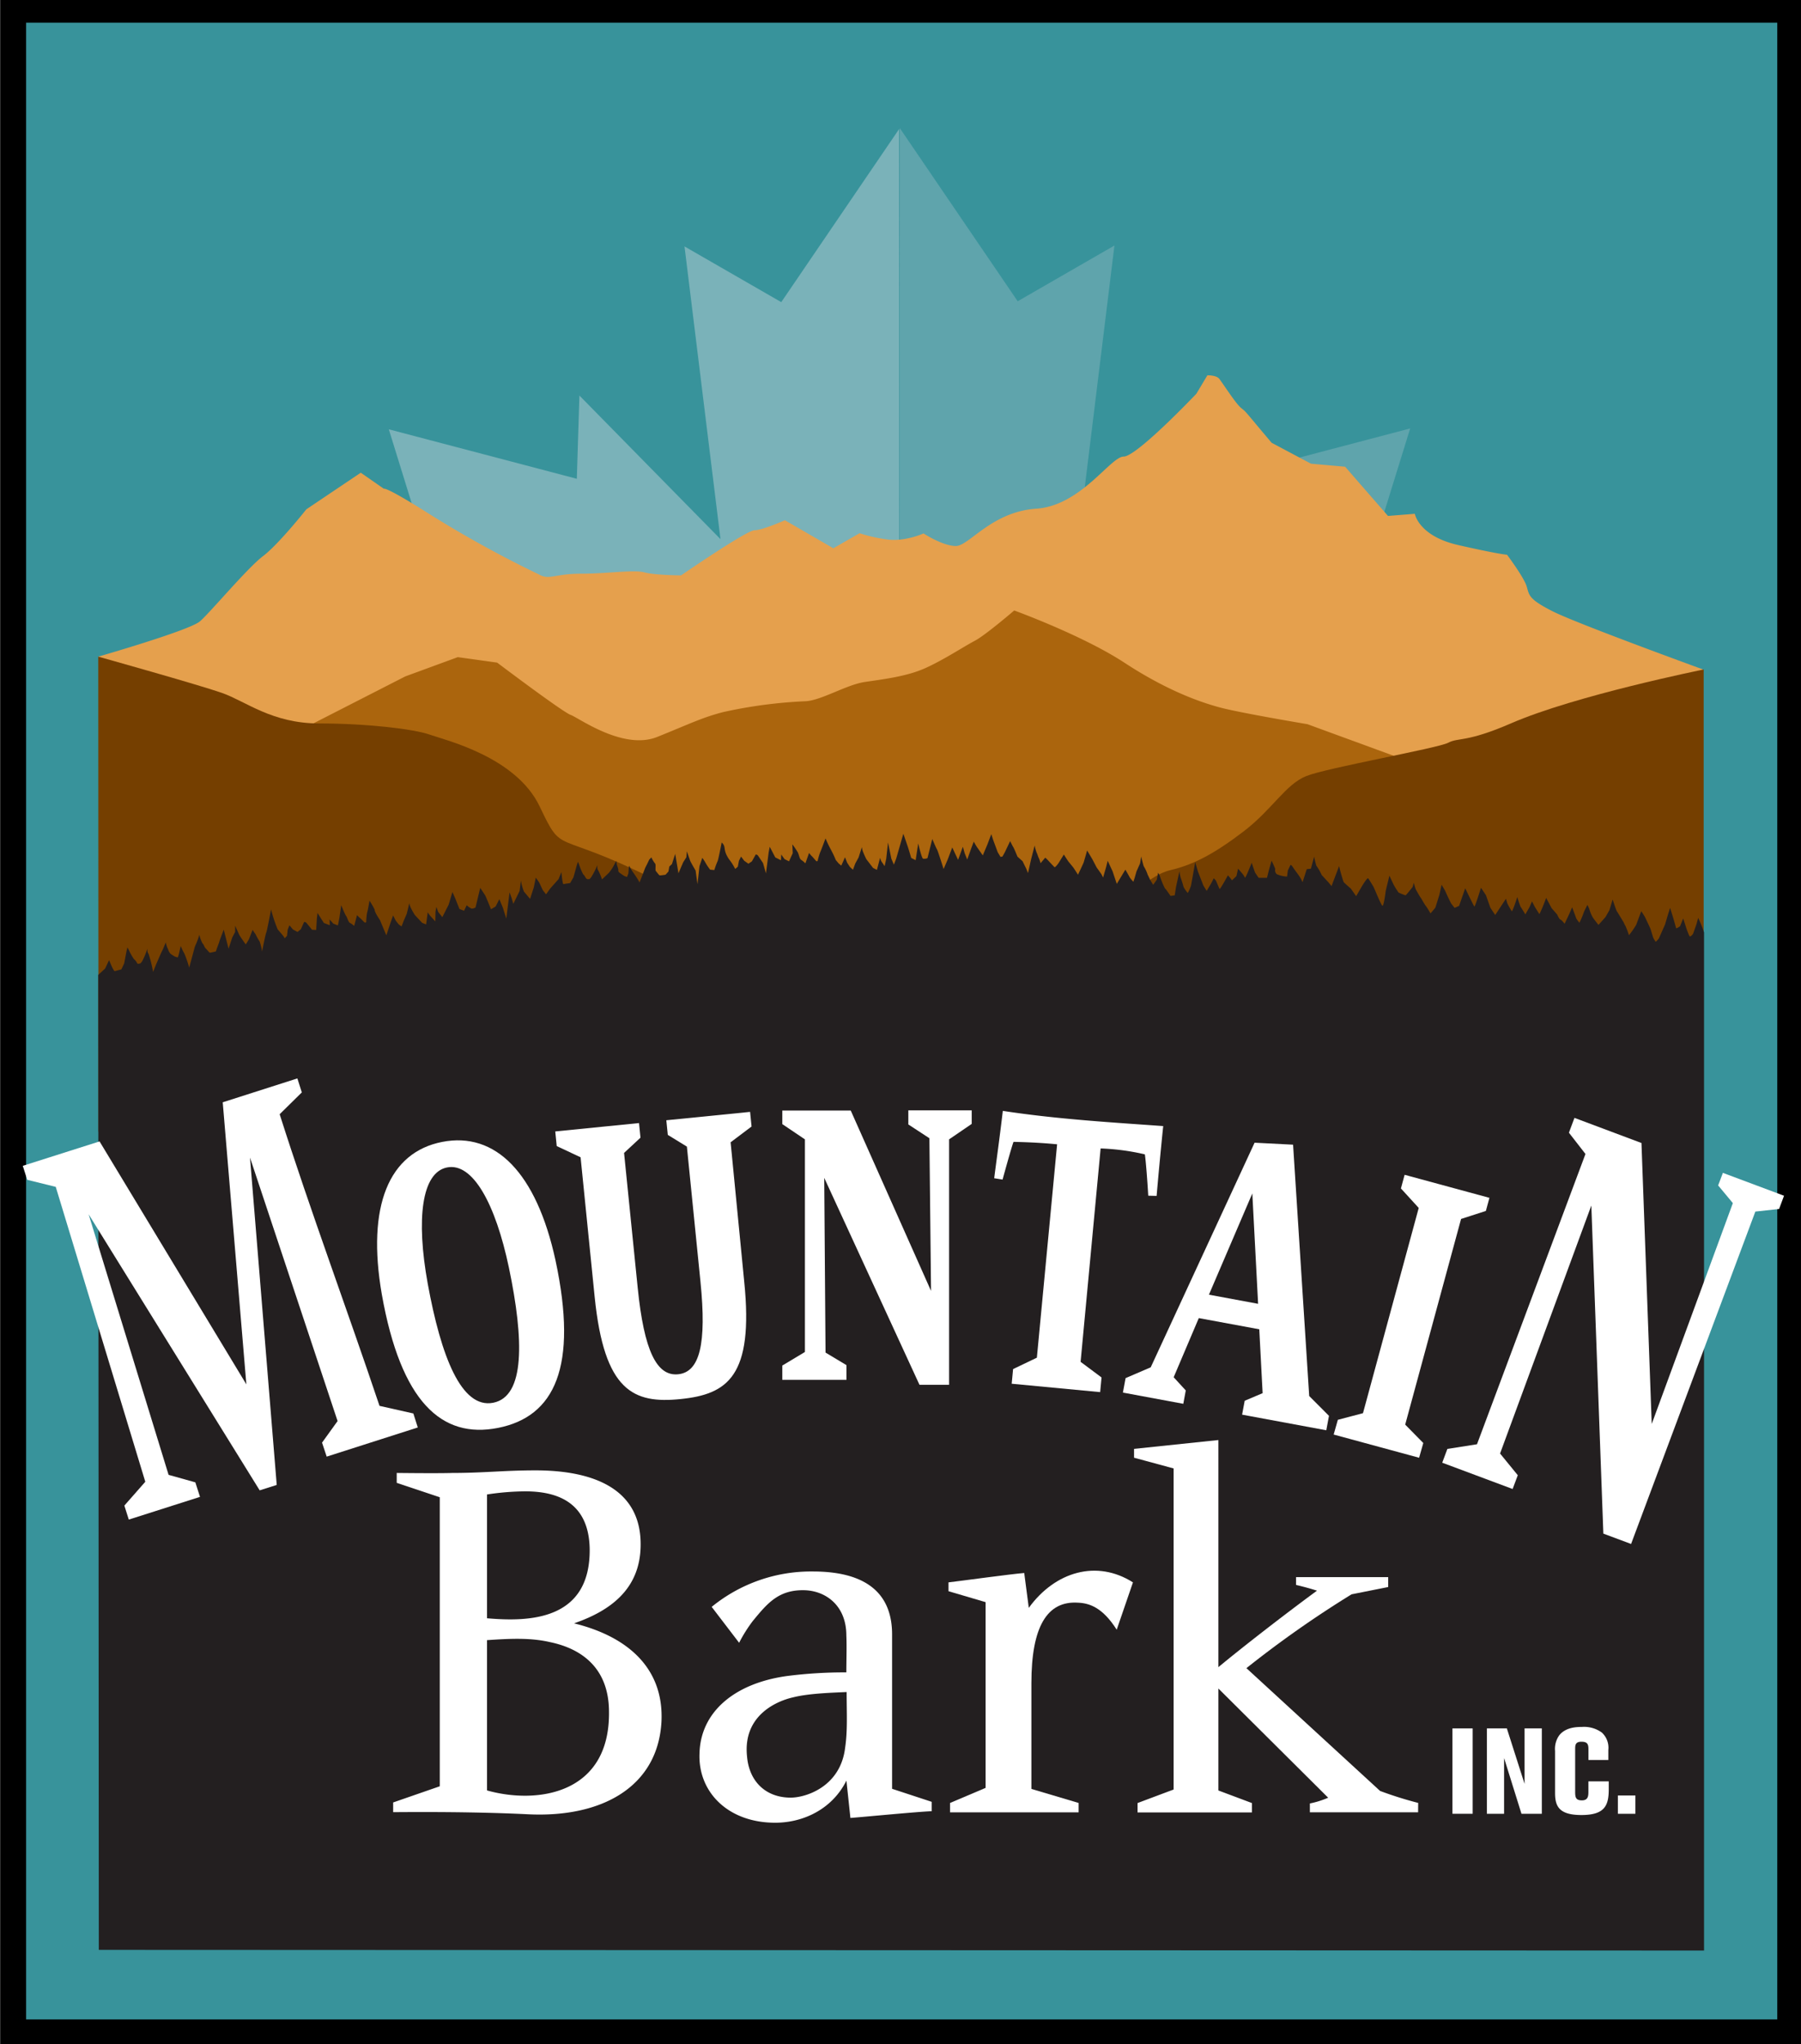
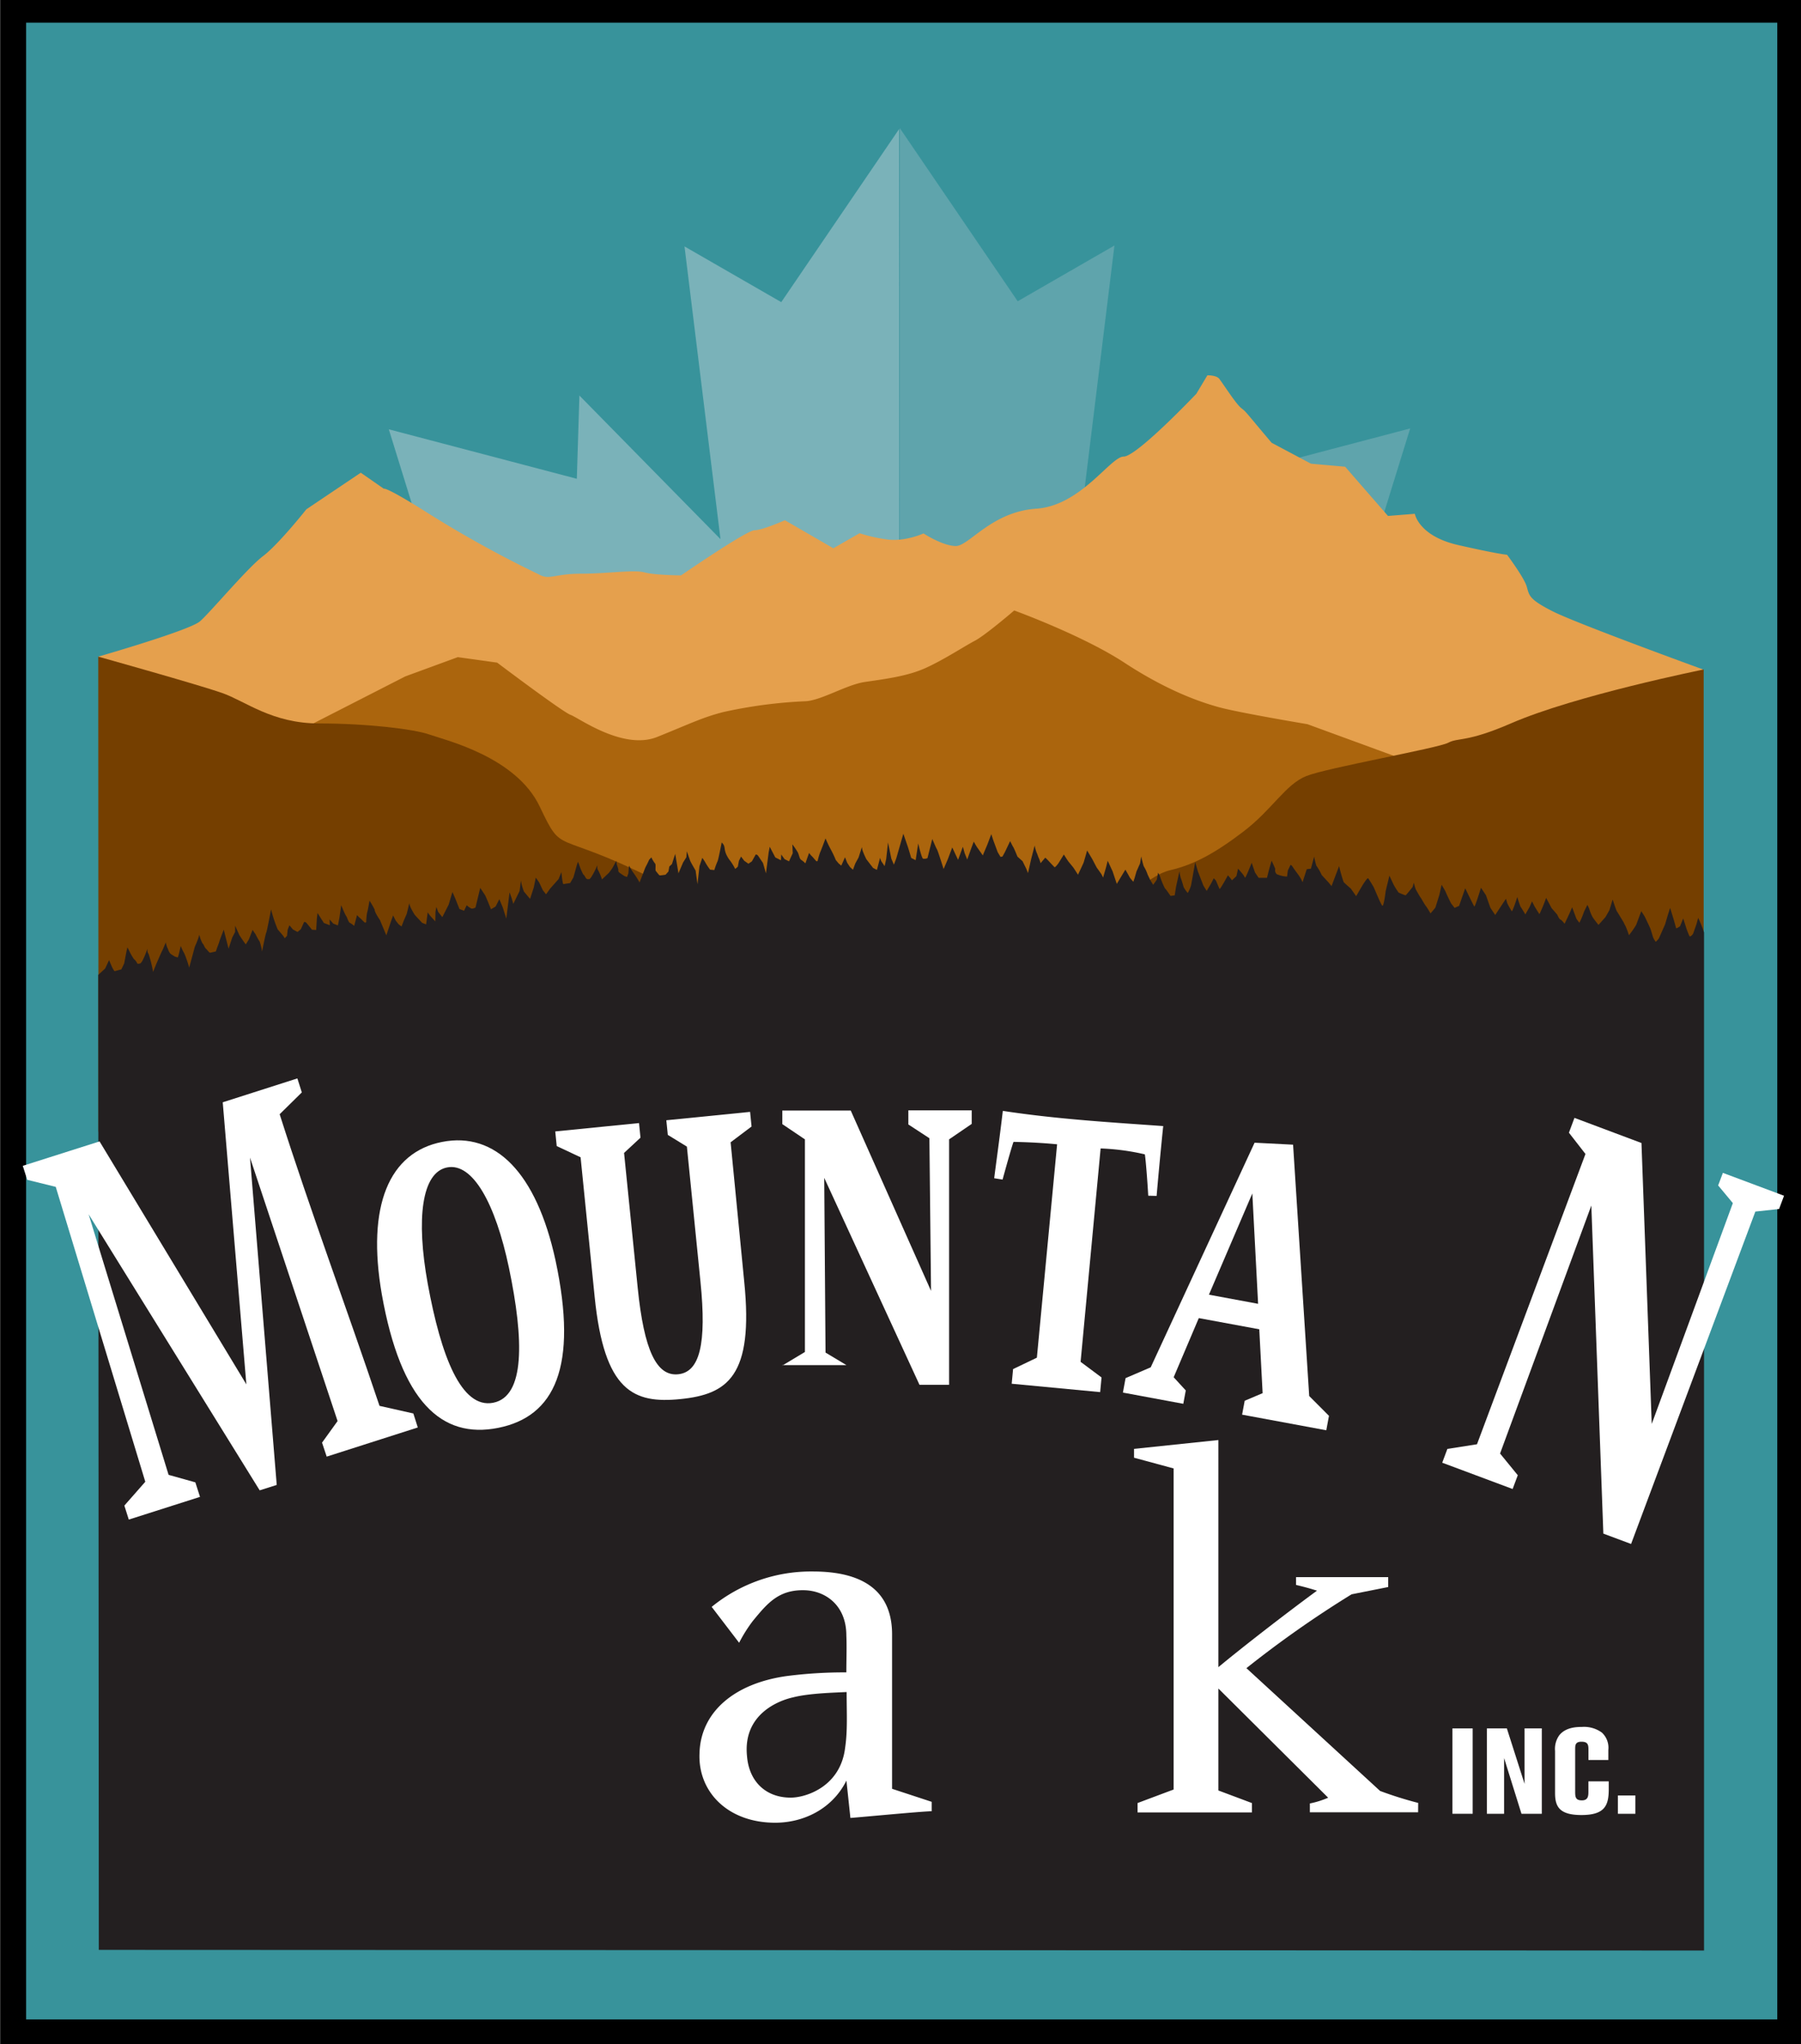
<svg xmlns="http://www.w3.org/2000/svg" id="mountainBarkInc" viewBox="0 0 430 488">
  <rect x="0" y="0" width="430" height="488" fill="#333333" stroke="none" />
  <defs>
    <style>.cls-1{fill:#38939b;stroke:#000;stroke-width:6.05px;}.cls-2{fill:#7ab2b9;}.cls-3{fill:#5fa4ac;}.cls-4{fill:#e5a04d;}.cls-5{fill:#ab650d;}.cls-6{fill:#753f00;}.cls-7{fill:#231f20;}.cls-8{fill:#fff;}</style>
  </defs>
  <title>theLogo</title>
  <rect id="backdrop" class="cls-1" x="3.21" y="2.39" width="424.15" height="482.73" />
  <g id="mapleLeaf">
    <polygon id="leafLeft" class="cls-2" points="163.43 58.83 172.02 128.71 138.34 94.43 137.72 114.3 92.83 102.49 104.61 140.54 83.67 143.04 163.57 195.76 155.74 216.9 209.26 207.84 208.46 235.5 214.68 235.37 214.68 30.79 186.53 72.13 163.43 58.83" />
    <polygon id="leafRight" class="cls-3" points="345.85 142.82 324.9 140.33 336.69 102.28 291.8 114.09 291.18 94.23 257.5 128.5 266.08 58.61 242.98 71.92 214.83 30.58 214.68 235.37 220.74 235.5 220.26 207.62 273.78 216.69 265.94 195.54 345.85 142.82" />
  </g>
  <g id="theMountains">
    <path id="backgound" class="cls-4" d="M23.46,156.76s21.77-6.26,24.27-8.42S59,135.65,62.79,132.77s10.35-11.18,10.35-11.18l13-8.74,5.52,3.84s.15-.68,9.34,5.07a268.8,268.8,0,0,0,27.66,15.37c2.51,1.44,3.7-.17,10-.17s12.66-1,15.17-.32,8.78.72,8.78.72,15.67-10.78,17.55-10.78,7.24-2.38,7.24-2.38l11.56,6.69,6.27-3.59a36.35,36.35,0,0,0,6.27,1.44c4.39.72,9-1.39,9-1.39s4.58,3,7.72,3,8.53-8.19,19.2-8.91S265.15,109,268.28,109s17.36-15,17.36-15l2.63-4.4s2.17-.07,2.87.87c1.56,2.14,4,6,5.27,7s.85.74,7.2,8.23l9.4,5,8.15.72,5,5.75,5.23,6,6.41-.51s.9,5.3,10.31,7.45,11.71,2.33,11.71,2.33,4.08,5.44,4.7,7.6.51,3,6.15,5.88,36,13.92,36,13.92L339.34,212.8l-65.19,28-73.34,11.49-82.75-21.55s-55.16-43.83-58.3-45.26C42.51,177.59,44.45,173.8,23.46,156.76Z" />
    <path id="midground" class="cls-5" d="M62.49,179l34.27-17.52,12.54-4.6,3.69.51,5.71.8s15.68,11.83,17.55,12.48,12.54,8.54,20.69,5.25,10.66-4.6,15.67-5.91A112.62,112.62,0,0,1,192,167.42c3.76,0,10-3.94,14.42-4.6s10-1.31,14.42-3.28,9.4-5.26,11.91-6.57,9.4-7.23,9.4-7.23,16.3,5.91,26.33,12.48,18,9.42,23,10.73,20.69,3.94,20.69,3.94l42.42,15.54-8.15,21-82.33,48s-66.45,11.17-69,9.2-82.11-39.41-82.11-39.41Z" />
    <path id="foreground" class="cls-6" d="M23.46,156.76s23.92,6.69,29.56,8.67,11.91,7.28,23.19,7.28,22.57,1.32,26.33,2.65,20.68,5.29,26.33,17.2,3.14,5.29,27,17.2c23.21,11.6,28.57,12.53,38.68,18.68l.82.5c10.66,6.62,11.91,9.92,13.79,9.92s14.42-.66,20.69-2,32-13.89,33.84-16.54,10-11.25,15.67-12.57,10.66-4,17.55-9.26,10-11.24,15-13.23,31.34-6.62,33.85-7.94,4.33,0,15-4.63c15.34-6.68,46-12.86,46-12.86l0,109.48-383.25.89Z" />
  </g>
  <path id="darkForest" class="cls-7" d="M23.46,232.74l1.64-1.52.94-2,.66,1.54s.54,1.14.7,1.09.84-.24.84-.24l.73-.18.68-1.43.57-3,.21-.83.31.59A14.07,14.07,0,0,0,32,229c.21.06.63.72.63.72s.16.48.47.36.31.18.84-.6a18.83,18.83,0,0,0,1.25-3s-.06.89.26,1.19a28.75,28.75,0,0,1,1.1,4.36l.71-1.78s1.33-3.06,1.44-3.24.31-.66.31-.66l.57-1.37a6.35,6.35,0,0,0,.32,1.14,9.32,9.32,0,0,1,.37.89,2.47,2.47,0,0,0,.43.67c.21.18,1.09.71,1.09.71l.68.18.26-.9.42-1.85A10.5,10.5,0,0,0,44,227.6,26.62,26.62,0,0,1,45.17,231s1.25-4.59,1.3-4.82a9.16,9.16,0,0,1,.42-1l.47-1.25.23-.76a8.36,8.36,0,0,0,.8,2.11c.24.11.43.89.74,1.16s.83,1,1,1,1.41-.3,1.41-.3l.24-.73.49-1.3.22-.71.93-2.46,1.15,4.54.89-2.69.68-1.31V221s.79,1.73.94,2.09,1.52,2.27,1.52,2.27l.11.07.73-1.21.87-2.24A9.44,9.44,0,0,0,61,223,16.09,16.09,0,0,0,62,224.79a13.09,13.09,0,0,1,.57,2.37s.84-4.29,1-4.53,1.15-5.54,1.15-5.54a31.83,31.83,0,0,0,1.57,4.76c.47.6,1.67,1.85,1.62,2.09s.62-.54.62-.54l.15-1.43.42-1.08.84,1,1.1.6.79-.66.78-1.73a.8.8,0,0,1,.52.18c.16.18,1.36,1.67,1.36,1.67l1,.06.16-2.69.16-1.37.68,1.08.84,1.31,1.41.54-.05-1.38.89,1,1.1.42.36-1.83.43-3s.78,2,1.15,2.55.52,1.49.94,1.68a5.47,5.47,0,0,1,1,.72l.37-1.38.31-1.2a6.32,6.32,0,0,0,.74.72c.26.18,1,1.08,1.2,1.08a.38.38,0,0,0,.26-.12,14.2,14.2,0,0,1,.21-2.27c.16-.36.57-2.85.57-2.85a19.73,19.73,0,0,1,1.25,2.17s-.22.27,1.25,2.47l1.52,3.63.89-2.67.37-1.08.36-1,.63,1.26.73.9.65.47.55-1.43.68-1.55L97.4,217l.32-1.38a4.49,4.49,0,0,0,.31,1,17.13,17.13,0,0,0,1,1.79c.31.36,1.77,1.91,1.77,1.91l.94.36.38-2.88a9.13,9.13,0,0,0,.56.79c.21.24,1.25,1.38,1.25,1.38l.05-2.33.21-1.13.42,1.19,1,1.25,1.52-3,.89-3,.68,1.55c.1.24,1,2.51,1,2.51l1.1.42.63-1.32a5.09,5.09,0,0,0,1.1.78c.36.12,1-.24,1-.24l1.13-4.69s1,1.52,1.16,1.76,1.41,3.35,1.41,3.35l1.1-.66.89-1.75.83,2,.83,2.63.78-6.26.52,1.44.37,1.31,1.51-3.08.31-2.51a12.15,12.15,0,0,0,.73,2.67c.31.36,1.46,1.73,1.46,1.73l.89-2.75.47-2.33s.78,1.08.89,1.32.78,1.67.78,1.67l.78,1,1-1.39,2-2.25.66-1.67.15,1.34s.19,1.58.35,1.54.85-.15.85-.15l.74-.1.79-1.36.81-2.92.27-.81.26.63a14.74,14.74,0,0,0,1,2.39c.21.08.57.78.57.78s.28.45.6.36.14.26.72-.46a18,18,0,0,0,1.49-2.91s-.12.89.17,1.22a13.48,13.48,0,0,1,.93,2.2l1.7-1.62.65-.89c.12-.17.37-.62.37-.62l.68-1.31a6.37,6.37,0,0,0,.22,1.16,8.71,8.71,0,0,1,.29.93.81.81,0,0,0,.11.61c.2.2,1.29.92,1.29.92l.66.25.33-.87.15-1.84a18.23,18.23,0,0,0,1.21,1.93,21.87,21.87,0,0,1,1.31,2.07s1.18-3,1.25-3.24a8.31,8.31,0,0,1,.49-1l.57-1.2.51-.54a7,7,0,0,0,.88,1.47c.25.15,0,1.56.17,1.76s.76,1,.91,1.06,1.43-.15,1.43-.15l.69-.77.2-1.18.63-.59.78-2.44.78,4.64,1.1-2.58.78-1.24.12-1.43s.64,1.81.76,2.18,1.33,2.42,1.33,2.42l.45,3.26.47-4.3.68-2s.33.46.61.9a13.29,13.29,0,0,0,1.26,1.93l1,.09a17.74,17.74,0,0,1,.76-2.07c.17-.23,1-4.52,1-4.52,1.23,1.19.11,1.54,1.74,4a12.16,12.16,0,0,1,1.44,2.25c-.07.24.67-.47.67-.47l.27-1.41.5-1,.76,1,1,.71.83-.57.92-1.64a.82.82,0,0,1,.51.23c.14.2,1.22,1.81,1.22,1.81l.71,2.47.64-5,.26-1.35.59,1.14.73,1.4,1.36.68.06-1.38.8,1.11,1.06.53.89-1.95-.09-2.11a19.54,19.54,0,0,1,1.31,1.94c.31.63.4,1.54.8,1.77a5.82,5.82,0,0,1,1,.83l.47-1.33.41-1.16a6.39,6.39,0,0,0,.67.79c.25.21,1,1.18,1.11,1.2a.38.38,0,0,0,.27-.09,16.65,16.65,0,0,1,.58-2c.18-.34,1.3-3.37,1.3-3.37a27.31,27.31,0,0,0,1.25,2.63,25,25,0,0,1,1.21,2.55l.67.8.63.52.45-1,.44-1,.52,1.32.66,1,.72.67.55-1.49.8-1.47.35-1.11.43-1.34a4.72,4.72,0,0,0,.23,1,18.46,18.46,0,0,0,.84,1.89c.29.39,1.61,2.09,1.61,2.09l.91.46.76-2.9a3.33,3.33,0,0,0,.34.92c.19.26.74,1.09.74,1.09l.38-1.75.43-3.91.79,3.86.61,1.44.56-1.47,1.7-5.91,1.09,3.17c.09.25.79,2.61.79,2.61l1.06.53.61-4s.79,3.48,1.15,3.64a1.89,1.89,0,0,0,1.06-.13l1.15-4.57s.93,2.22,1.12,2.48,1.58,4.69,1.58,4.69l1-2.32,1.07-2.83.67,1.45.72,1.51,1.14-3.12.41,1.48.63,1.56,1-2.78.56-1.49s.55,1,.84,1.41,1.32,1.88,1.32,1.88l1.11-2.64.92-2.43s.42,1.32.51,1.56.65,1.75.65,1.75l.37,1,.67,1.12.47-.09.55-1,1.28-2.68s.59,1.22.75,1.44,1,2.27,1,2.27l1.21,1.08.91,1.85.39,1,.77-3.41.82-3.17a10.4,10.4,0,0,0,.47,1.69c.2.36.39,1.12.51,1.26a7.83,7.83,0,0,1,.43,1.26l1.12-1.32a8.42,8.42,0,0,1,.68.65c.24.27,1.37,1.48,1.53,1.62s.94-.93.94-.93L254,204s.94,1.51,1.21,1.82,1.1,1.35,1.1,1.35l1.07,1.65s1.33-2.81,1.36-2.95l.51-1.75.31-1.08,1.1,1.84c.27.45,1.13,2.17,1.24,2.31s1.07,1.5,1.07,1.5l.4.81.7-2.42.4-1.58,1.17,2.51,1,3,2.05-3.4s.93,1.6,1,1.78.9,1.12.9,1.12l.28-.82.47-1.64.86-1.93.27-1.66s.51,2.24.63,2.38a10,10,0,0,1,.82,1.7c.08.31.59,1.25.63,1.39s.78,1.3.78,1.3l.86-1.21.31-1.66a3.2,3.2,0,0,1,.5,1,19.21,19.21,0,0,0,1.14,2.73c.12,0,1.33,1.79,1.33,1.79l1-.13.31-2,.83-3.78a8,8,0,0,0,.27,1.54,22.79,22.79,0,0,1,.71,2.24,7,7,0,0,0,1,1.43,9,9,0,0,0,.78-1.8l1-5.55.63,2.19s1.17,3,1.25,3.23.86,1.43.86,1.43l1.06-1.79.63-1.23.51.56s.75,1.75.86,2,2-3.25,2-3.25l.5.56.47.63,1.06-1,.4-1.79,1.14,1.34a6.26,6.26,0,0,1,.5.81c.12.27,1.61-3.55,1.61-3.55s.74,2.25.83,2.38.82,1.21.82,1.21h2l.44-1.75.66-2.34s.87,1.84.87,2a1.27,1.27,0,0,0,.35,1.21,6.55,6.55,0,0,0,2.47.58l.19-1.44.6-1.25s.07-.36.63.49,1.09,1.48,1.57,2.2a8.42,8.42,0,0,1,.71,1.36l1-3.11,1-.13.77-2.88a20,20,0,0,0,.52,2.16,13.29,13.29,0,0,1,1.29,2.24l1.65,1.79.69.85,1.81-4.78a37.5,37.5,0,0,0,1.07,3.79c.23.31,1.72,1.57,1.72,1.57l1.28,1.82,1.46-2.5s1.21-2,1.41-1.75,1,1.54,1.26,2,1.79,4.35,2.14,4.53.79-3.55.79-3.55l.88-3.62,1,2.14a20.13,20.13,0,0,0,1.18,1.88,12.79,12.79,0,0,0,1.68.67c.12,0,1.69-2,1.69-2l.27-1s.39,1.43.47,1.57,1,1.8,1.18,2,.86,1.53,1.25,2a18.89,18.89,0,0,1,1.09,1.75s1.14-1.3,1.18-1.43.9-2.87.94-3l.53-2.41s.88,1.46.92,1.6,1.25,2.74,1.4,2.92.78,1,.78,1l1.08-.48.69-2,.77-2.2s2,4.17,2.17,4.35,1.59-4.48,1.59-4.48l1.19,1.79,1.06,3,1.15,1.72,2.56-3.88.33,1.09a18.72,18.72,0,0,0,1.06,1.88c.19.18,1.33-3.39,1.33-3.39a23.68,23.68,0,0,0,.74,2.27c.16.22,1.18,1.88,1.18,1.88l1-1.75.59-1.35s.54,1.08.67,1.3,1,1.61,1.1,1.75a37.23,37.23,0,0,0,1.6-3.9l1.3,2.46,1.33,1.52s.51,1.16.78,1.21,1,1,1,1l1.14-2.41.66-1.52,1,2.69a7.8,7.8,0,0,0,.74,1,22,22,0,0,0,1.1-2.65l.79-1.61a6.2,6.2,0,0,1,.47,1,9.8,9.8,0,0,0,.74,1.84c.31.54,1.45,1.93,1.45,1.93l1.67-1.87.94-1.65.77-2.53s.81,2.51,1,2.78,1.64,2.69,1.64,2.69a6.19,6.19,0,0,0,.43.85,21.06,21.06,0,0,1,.82,2.2,21.92,21.92,0,0,0,1.73-2.48l1.21-3.26s.67,1,.83,1.3,1.29,2.69,1.37,2.91.63,2.06.63,2.06a7.65,7.65,0,0,0,.59,1c.12.09.78-.76.78-.76l1.49-3.36.63-2.15.57-1.79.82,2.66s.57,2,.61,2.18.94-.45.94-.45l.76-1.87.8,2.51s.55,1.5.71,1.73.79-.4.88-.67.77-2.2.77-2.2l.41-1.51a30.58,30.58,0,0,1,1.4,3.46c0,.54,0,1.83,0,1.83l0,241.24-383.26-.16Z" />
  <g id="Bark">
-     <path id="Bark-B" class="cls-8" d="M105,426.44v-69L94.72,354v-2.36c10.92.12,13.22,0,13.22,0,7.64,0,12.38-.62,19.9-.62,13.35,0,25.48,4.1,25.11,18.26-.24,9.56-6.43,15-15.89,18.26,13.1,3.23,21.47,10.93,20.87,23.47-.85,15.52-14.19,23-31.91,22.11-7.52-.37-17.83-.62-32.15-.5V430.3Zm11.28-69.67v29.56c9.95.87,24.75.62,24.51-16.64-.24-11.43-8.25-13.66-15.41-13.66A62.78,62.78,0,0,0,116.31,356.77Zm0,34.77v35.89c11.89,3.35,29.48,1,29.12-19-.12-10.56-6.92-14.9-14-16.39C126.62,390.93,121.77,391.18,116.31,391.55Z" />
    <path id="Bark-A" class="cls-8" d="M202.09,425.08c-3.4,6.83-10.31,10.06-17,10.06-11.28,0-18.44-7.33-18.08-16.52.24-9.94,8.37-16.77,20.87-18.5a107.22,107.22,0,0,1,14.19-.87c0-3,.12-6.09,0-8.82,0-7.08-4.85-10.68-10.07-10.8-6.19-.12-8.86,3.23-12.25,7.33a34.93,34.93,0,0,0-3.28,5.22l-6.55-8.57a37.49,37.49,0,0,1,24.14-8.45c14.32,0,18.93,6.58,18.93,15v36.88l9.46,3.11v2.24c-3.4.12-16.26,1.37-19.41,1.61Zm-12.74-19.87c-3.4.75-12,4-11,14,.49,6.21,4.61,9.94,10.43,9.94,3.64,0,11.89-2.61,13-11.92.61-4.1.36-8.2.36-13.29C199.18,404.09,193.23,404.22,189.35,405.21Z" />
-     <path id="Bark-R" class="cls-8" d="M257.41,382.61c-7.4-.5-11.16,5.71-11.16,19.25v25.21l11.28,3.35v2.24h-30.7v-2.24l8.49-3.6V382.48l-8.86-2.61v-2.11c3.15-.37,15-2,18.08-2.24l1.09,8.32c6.31-8.69,16.26-11.55,24.87-6.08l-3.88,11.3C263.24,383.72,260.08,382.73,257.41,382.61Z" />
    <path id="Bark-K" class="cls-8" d="M338.58,432.65H312.74v-2.11a21.86,21.86,0,0,0,4.37-1.37L290.9,403.1v24.34l8,3v2.24h-27.3v-2.24l8.61-3.23V350.56L270.76,348v-2.11l20.14-2.11V398c5.22-4.35,15.41-12.29,23.54-18.26-1.58-.5-2.91-.87-5-1.37v-1.86h22v2.36l-8.74,1.74a254.69,254.69,0,0,0-25.11,17.63l31.91,29.31a89.35,89.35,0,0,0,9.1,2.86Z" />
  </g>
  <g id="MountaiN">
    <path id="Mtn-BigM" class="cls-8" d="M76.89,344.4l3.71-5.15-20.91-62.9,6.38,78.15L62,355.79,21.16,289.88l19.09,62.21,6.39,1.79,1.11,3.47-17,5.42-1.06-3.34,5-5.69-21.38-70.4L6.5,281.66l-1.06-3.34,18.33-5.83,35.05,58-5.64-67.34L71,257.45l1.06,3.34L66.77,266c7.37,23.15,16.15,46.71,23.84,69.62l8.08,1.82,1.06,3.34L78,347.74Z" />
    <path id="Mtn-O" class="cls-8" d="M105.57,272.61c12.68-2.48,22.49,7.29,27.06,28.27,5.45,25.48-.21,37.32-13.71,40S95.72,334.66,91.16,309C87.49,287.84,92.89,275.09,105.57,272.61Zm12.18,62.27c7.61-1.49,7.38-14.93,3.76-32.24-3.23-15.33-8.64-25.13-14.75-23.94s-7.43,12.32-4.64,27.73C105.3,323.84,110.15,336.37,117.76,334.88Z" />
    <path id="Mtn-U" class="cls-8" d="M138.62,276.28l-5.7-2.68-.35-3.49,20-2,.35,3.49L149,275.24l3.26,32.24c1.51,14.91,4.5,21.12,9.65,20.6s6.84-7.2,5.33-22.11L164,273.73l-4.56-2.8-.35-3.49,20-2,.35,3.49-5,3.77L177.69,306c2.28,22.57-4,26.86-15.21,28s-18.22-1.83-20.5-24.39Z" />
-     <path id="Mtn-N" class="cls-8" d="M216.87,268.44v-3.37H232v3.24L226.6,272v58.59h-7.07l-22.74-49.4.31,41.71,5,3v3.51H186.78V326l5.4-3.24V272l-5.4-3.64v-3.24h16.34l19.17,43.06-.39-36.45Z" />
+     <path id="Mtn-N" class="cls-8" d="M216.87,268.44v-3.37H232v3.24L226.6,272v58.59h-7.07l-22.74-49.4.31,41.71,5,3H186.78V326l5.4-3.24V272l-5.4-3.64v-3.24h16.34l19.17,43.06-.39-36.45Z" />
    <path id="Mtn-T" class="cls-8" d="M273.34,275.58a54.88,54.88,0,0,0-10.56-1.41L258,325.11l5,3.73-.33,3.5-21.12-2,.33-3.5,5.68-2.72,4.83-50.94c-1.36-.13-5.07-.48-10.41-.58-.52,1.44-1.91,6.46-2.61,9l-2-.32c.33-2.68,1.27-9.37,2.06-16.08,13,2,26.39,2.77,38.3,3.63,0-.13-.83,7.92-1.58,16.67l-2-.05C273.95,282,273.58,277.09,273.34,275.58Z" />
    <path id="Mtn-A" class="cls-8" d="M286.22,314.67l-6,14.12,2.89,3.15-.59,3.19-14.42-2.68.64-3.45,6-2.58,24.8-53.62,9.19.47,3.85,60L317.3,338l-.64,3.45-20.1-3.73.62-3.32,4.28-1.81-.8-15.25Zm14.16-3.41L299,284.91l-10.36,24.17Z" />
-     <path id="Mtn-I" class="cls-8" d="M339.82,344.49l-1,3.52-20.4-5.54,1-3.52,6-1.58,13.31-49-4.25-4.65.88-3.26,20.25,5.5-.85,3.13L348.84,291,335.5,340.1Z" />
    <path id="Mtn-BigN" class="cls-8" d="M389.43,368.59l-6.62-2.47-2.87-78.32L358.15,347l4.23,5.18-1.23,3.29-16.81-6.28,1.23-3.29,7.07-1.11,25.9-69.3-3.95-5.08,1.32-3.54,16,6,2.45,67.07,19.37-52.72L410.22,283l1.13-3,14.6,5.46-1.18,3.16-5.67.62Z" />
  </g>
  <g id="INC">
    <path id="INC-I" class="cls-8" d="M351.61,412.62V433h-4.83V412.62Z" />
    <path id="INC-N" class="cls-8" d="M364,412.62h4.12V433h-4.86l-4.15-13.3V433H355V412.62h4.77L364,425.86Z" />
    <path id="INC-C" class="cls-8" d="M384,420.16h-4.75v-2.54c0-1.13-.17-1.82-1.67-1.82s-1.5.87-1.5,1.85V427.8c0,1.3.17,2,1.61,2s1.55-1,1.55-2v-2.54h4.86v1.82c0,3.88-.87,6.22-6.52,6.22-5.31,0-6.3-2.05-6.3-5.26V418a5.59,5.59,0,0,1,1-3.73c1.5-1.88,4-2,5.42-2a7.22,7.22,0,0,1,4.77,1.36,4.93,4.93,0,0,1,1.53,4.14Z" />
    <path id="INC-dot" class="cls-8" d="M386.28,428.64h4.18V433h-4.18Z" />
  </g>
</svg>